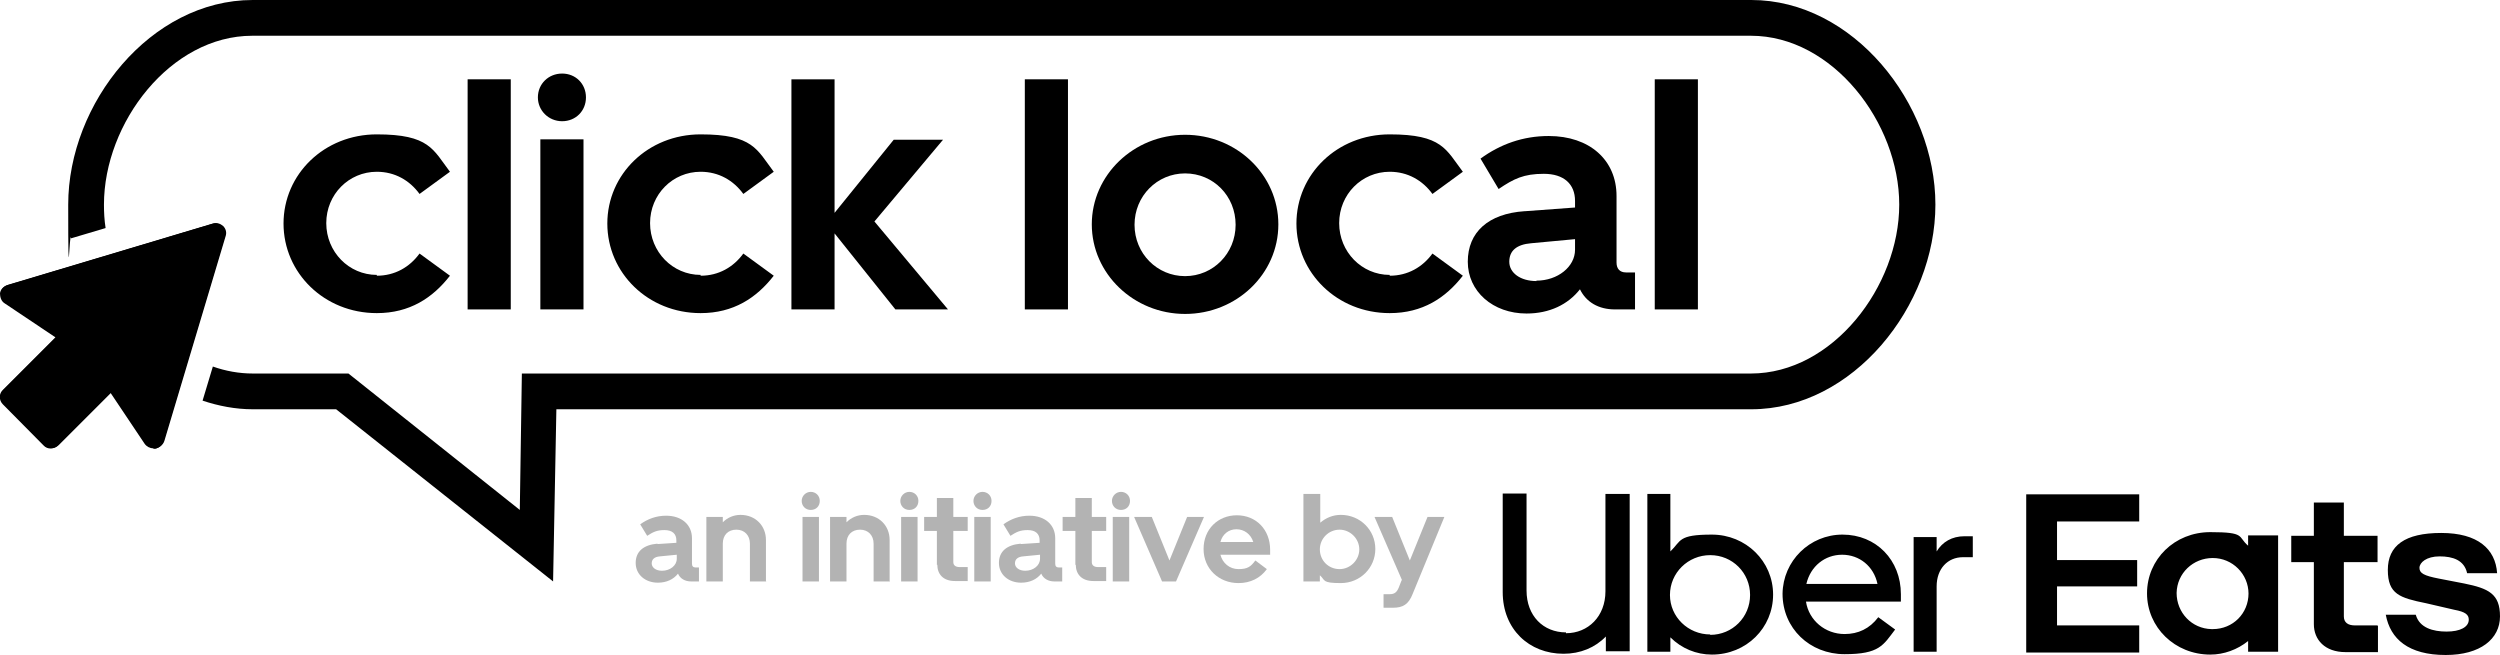
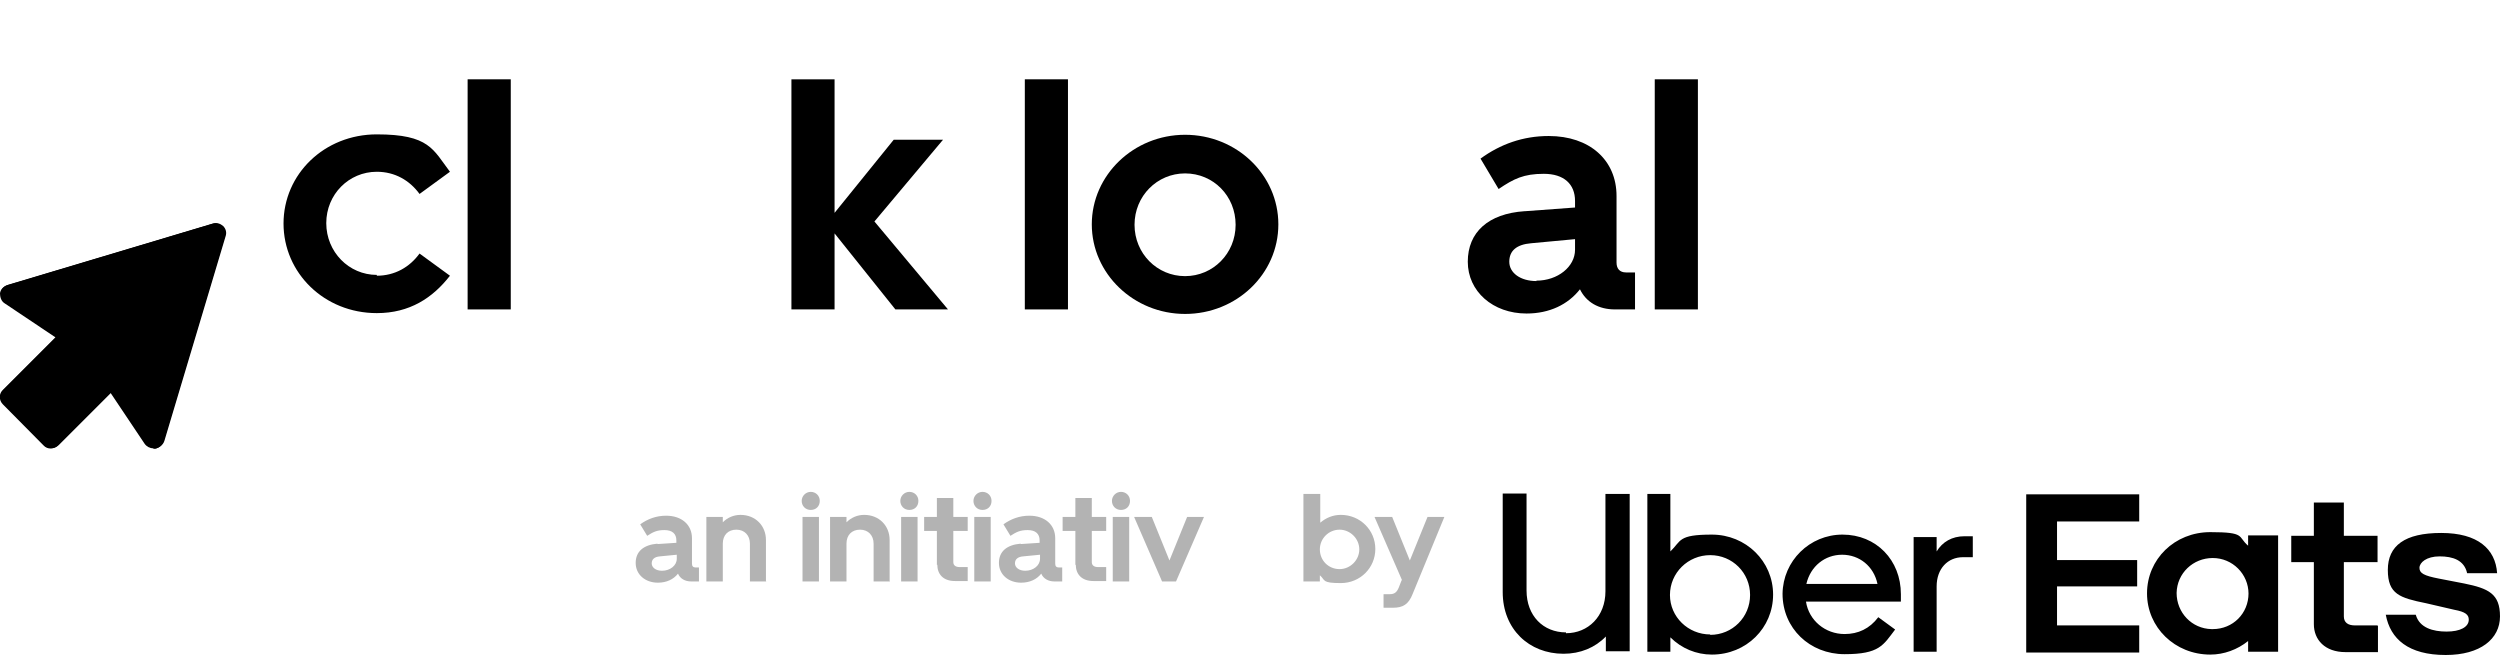
<svg xmlns="http://www.w3.org/2000/svg" id="Layer_2" data-name="Layer 2" version="1.1" viewBox="0 0 608.4 159.4">
  <defs>
    <style>
      .cls-1 {
        fill: #000;
        stroke-width: 0px;
      }

      .cls-2, .cls-3 {
        isolation: isolate;
      }

      .cls-3 {
        opacity: .3;
      }
    </style>
  </defs>
  <g id="Layer_1-2" data-name="Layer 1-2">
    <path class="cls-1" d="M91.7,67.1c4.4,0,8-2.1,10.4-5.4l7.4,5.4c-4.2,5.4-9.8,9.1-17.8,9.1-12.8,0-22.7-9.8-22.7-21.8s9.9-21.7,22.7-21.7,13.7,3.7,17.8,9.1l-7.4,5.4c-2.4-3.3-6-5.4-10.4-5.4-6.8,0-12.3,5.5-12.3,12.5s5.5,12.6,12.3,12.6v.2Z" />
    <path class="cls-1" d="M113.8,75.3V19.3h10.5v56h-10.5Z" />
-     <path class="cls-1" d="M130.9,23.7c0-3.3,2.6-5.8,5.9-5.8s5.8,2.5,5.8,5.8-2.5,5.8-5.8,5.8-5.9-2.6-5.9-5.8ZM142,75.3h-10.5v-41.4h10.5v41.4Z" />
-     <path class="cls-1" d="M170.5,67.1c4.4,0,8-2.1,10.4-5.4l7.4,5.4c-4.2,5.4-9.8,9.1-17.8,9.1-12.8,0-22.7-9.8-22.7-21.8s9.9-21.7,22.7-21.7,13.7,3.7,17.8,9.1l-7.4,5.4c-2.4-3.3-6-5.4-10.4-5.4-6.8,0-12.3,5.5-12.3,12.5s5.5,12.6,12.3,12.6h0v.2Z" />
    <path class="cls-1" d="M203.1,19.3v32.5l14.4-17.8h12l-16.7,19.9,17.9,21.4h-12.8l-14.8-18.5v18.5h-10.5V19.3h10.5Z" />
    <path class="cls-1" d="M249.4,75.3V19.3h10.5v56h-10.5Z" />
    <path class="cls-1" d="M288.4,76.4c-12.5,0-22.7-9.8-22.7-21.8s10.2-21.8,22.7-21.8,22.7,9.7,22.7,21.8-10.2,21.8-22.7,21.8ZM288.4,42.2c-6.8,0-12.3,5.5-12.3,12.5s5.5,12.5,12.3,12.5,12.3-5.5,12.3-12.5-5.4-12.5-12.3-12.5Z" />
-     <path class="cls-1" d="M338.2,67.1c4.4,0,8-2.1,10.4-5.4l7.4,5.4c-4.2,5.4-9.8,9.1-17.8,9.1-12.8,0-22.7-9.8-22.7-21.8s9.9-21.7,22.7-21.7,13.7,3.7,17.8,9.1l-7.4,5.4c-2.4-3.3-6-5.4-10.4-5.4-6.8,0-12.3,5.5-12.3,12.5s5.5,12.6,12.3,12.6v.2Z" />
    <path class="cls-1" d="M371.1,51.4l12.2-.9v-1.6c0-4.1-2.7-6.6-7.6-6.6s-7.3,1.2-11,3.7l-4.4-7.4c4.8-3.5,10.3-5.5,16.6-5.5,9.9,0,16.5,5.8,16.5,14.6v16.2c0,1.5.8,2.4,2.3,2.4h2.2v9h-4.9c-4,0-7-1.8-8.5-4.9-2.9,3.7-7.4,5.9-13,5.9-8.2,0-14.3-5.4-14.3-12.6s5-11.7,13.8-12.3h0ZM373.9,68.3c5.2,0,9.4-3.4,9.4-7.5v-2.6l-10.7,1c-3.5.3-5.3,1.8-5.3,4.5s2.7,4.7,6.6,4.7h0Z" />
    <path class="cls-1" d="M402.7,75.3V19.3h10.5v56h-10.5Z" />
    <path id="Click" class="cls-1" d="M37.5,109c-.8,0-1.6-.4-2.1-1.1l-8.3-12.4-12.8,12.8c-1,1-2.6,1-3.5,0L.9,98.3c-1-1-1-2.6,0-3.5l12.8-12.8-12.4-8.3c-.8-.5-1.2-1.5-1.1-2.4,0-.9.8-1.7,1.8-2l49.8-14.9c.9-.3,1.8,0,2.5.6.7.7.9,1.6.6,2.5l-14.9,49.8c-.3.9-1.1,1.6-2,1.8h-.5ZM27.5,89.1h.2c.7,0,1.4.5,1.8,1.1l7,10.5,12.1-40.3-40.3,12.1,10.5,7c.6.4,1,1.1,1.1,1.8,0,.7-.2,1.5-.7,2l-13.2,13.2,6.4,6.4,13.2-13.2c.5-.5,1.1-.7,1.8-.7h.1Z" />
    <path id="Click-2" class="cls-1" d="M37.3,109.1c-.8,0-1.6-.4-2.1-1.1l-8.3-12.4-12.8,12.8c-1,1-2.6,1-3.5,0L.7,98.4c-1-1-1-2.6,0-3.5l12.8-12.8-12.4-8.3C.3,73.3,0,72.3,0,71.4c.1-.9.8-1.7,1.8-2l49.8-14.9c.9-.3,1.8,0,2.5.6.7.7.9,1.6.6,2.5l-14.9,49.8c-.3.9-1.1,1.6-2,1.8h-.5Z" />
-     <path class="cls-1" d="M426.2,0H61.5C36.7,0,16.6,25.1,16.6,49.8s.3,5.5.7,8.2l8.4-2.5c-.3-1.9-.4-3.8-.4-5.7,0-19.9,16.2-41.1,36.1-41.1h364.7c19.9,0,36.1,21.2,36.1,41.1s-16.2,41.1-36.1,41.1H127l-.5,33.2-41.7-33.2h-23.3c-3.3,0-6.6-.6-9.7-1.7l-2.5,8.3c3.9,1.3,8,2.1,12.2,2.1h20.3l52.8,41.9.8-41.9h290.8c24.7,0,44.8-25.1,44.8-49.8S450.9,0,426.2,0Z" />
  </g>
  <g>
    <path class="cls-1" d="M547.2,144.5c0-4.8-3.9-8.7-8.7-8.7s-8.7,3.7-8.8,8.5c0,4.8,3.7,8.7,8.5,8.8h.3c4.9,0,8.7-3.8,8.7-8.7M554.4,130.3v28.3h-7.3v-2.6c-2.6,2.1-5.9,3.3-9.2,3.3-8.6,0-15.4-6.6-15.4-14.9s6.7-14.9,15.4-14.9,6.6,1.1,9.2,3.3v-2.5h7.3ZM578.6,152.2h-5.5c-1.7,0-2.7-.7-2.7-2.2v-13.2h8.2v-6.4h-8.2v-8.1h-7.3v8.1h-5.5v6.4h5.5v15.1c0,3.8,2.7,6.8,7.7,6.8h7.9v-6.4h-.1ZM595.2,159.4c8.4,0,13.2-3.9,13.2-9.4s-2.8-6.8-8.7-8l-6.2-1.2c-3.6-.7-4.7-1.3-4.7-2.6s1.7-2.8,4.9-2.8,6,.9,6.7,4.1h7.3c-.4-5.9-4.7-9.8-13.6-9.8s-13,3.1-13,9,2.9,6.8,9.3,8.1l6.9,1.6c2.7.5,3.5,1.2,3.5,2.4,0,1.8-2.1,2.9-5.4,2.9s-6.6-.9-7.5-4.1h-7.3c1.1,5.9,5.5,9.8,14.6,9.8M493.1,120.3h27.5v6.6h-20v9.4h19.5v6.4h-19.5v9.5h20v6.6h-27.5v-38.4h0Z" />
    <path class="cls-1" d="M480.1,135.6v-5.1h-2c-3.1,0-5.4,1.4-6.8,3.7v-3.5h-5.6v27.9h5.6v-15.9c0-4.3,2.7-7.1,6.4-7.1h2.4ZM439.6,142.1c1-4.3,4.5-7.1,8.7-7.1s7.7,2.8,8.6,7.1h-17.3ZM448.4,130.1c-8,0-14.5,6.4-14.6,14.4h0c0,8.4,6.6,14.7,15.1,14.7s9.4-2.2,12.3-6l-4.1-3c-2.1,2.8-4.9,4.1-8.2,4.1-4.7,0-8.7-3.3-9.4-7.9h23.1v-1.8c0-8.3-6-14.5-14.2-14.5M416.2,154.4c-5.4,0-9.8-4.3-9.8-9.6h0c0-5.4,4.4-9.7,9.8-9.7s9.7,4.3,9.7,9.7-4.3,9.7-9.7,9.7M400.9,158.6h5.6v-3.5c2.7,2.7,6.3,4.2,10.1,4.2,8.4,0,14.9-6.5,14.9-14.6s-6.6-14.6-14.9-14.6-7.4,1.5-10.1,4.1v-14h-5.6v38.3h0ZM381.1,154.1c5.4,0,9.6-4.1,9.6-10.2v-23.7h5.9v38.3h-5.8v-3.6c-2.6,2.7-6.2,4.2-10.3,4.2-8.4,0-14.8-6-14.8-15v-24h5.8v23.6c0,6.2,4.1,10.2,9.6,10.2" />
  </g>
  <g class="cls-3">
    <g class="cls-2">
      <path class="cls-1" d="M160,132.4l4.6-.3v-.6c0-1.6-1-2.5-2.9-2.5s-2.8.5-4.2,1.4l-1.7-2.8c1.8-1.3,3.9-2.1,6.3-2.1,3.8,0,6.3,2.2,6.3,5.5v6.2c0,.6.3.9.9.9h.8v3.4h-1.9c-1.5,0-2.7-.7-3.2-1.9-1.1,1.4-2.8,2.2-4.9,2.2-3.1,0-5.4-2-5.4-4.8s1.9-4.4,5.3-4.7ZM161.1,138.9c2,0,3.6-1.3,3.6-2.9v-1l-4.1.4c-1.3.1-2,.7-2,1.7s1,1.8,2.5,1.8Z" />
      <path class="cls-1" d="M186.5,141.5h-4v-9.2c0-2-1.3-3.4-3.3-3.4s-3.3,1.3-3.3,3.4v9.2h-4v-15.7h4v1.3c1.1-1.1,2.6-1.8,4.3-1.8,3.7,0,6.2,2.7,6.2,6.1v10Z" />
      <path class="cls-1" d="M195.1,121.9c0-1.2,1-2.2,2.2-2.2s2.2.9,2.2,2.2-.9,2.2-2.2,2.2-2.2-1-2.2-2.2ZM199.3,141.5h-4v-15.7h4v15.7Z" />
      <path class="cls-1" d="M216.6,141.5h-4v-9.2c0-2-1.3-3.4-3.3-3.4s-3.3,1.3-3.3,3.4v9.2h-4v-15.7h4v1.3c1.1-1.1,2.6-1.8,4.3-1.8,3.7,0,6.2,2.7,6.2,6.1v10Z" />
      <path class="cls-1" d="M219.1,121.9c0-1.2,1-2.2,2.2-2.2s2.2.9,2.2,2.2-.9,2.2-2.2,2.2-2.2-1-2.2-2.2ZM223.3,141.5h-4v-15.7h4v15.7Z" />
      <path class="cls-1" d="M228,137.5v-8.3h-3.1v-3.4h3.1v-4.6h4v4.6h3.5v3.4h-3.5v7.6c0,.8.6,1.2,1.5,1.2h2v3.4h-3.1c-2.9,0-4.3-1.7-4.3-4Z" />
      <path class="cls-1" d="M236.9,121.9c0-1.2,1-2.2,2.2-2.2s2.2.9,2.2,2.2-.9,2.2-2.2,2.2-2.2-1-2.2-2.2ZM241.1,141.5h-4v-15.7h4v15.7Z" />
      <path class="cls-1" d="M248.4,132.4l4.6-.3v-.6c0-1.6-1-2.5-2.9-2.5s-2.8.5-4.2,1.4l-1.7-2.8c1.8-1.3,3.9-2.1,6.3-2.1,3.8,0,6.3,2.2,6.3,5.5v6.2c0,.6.3.9.9.9h.8v3.4h-1.9c-1.5,0-2.7-.7-3.2-1.9-1.1,1.4-2.8,2.2-4.9,2.2-3.1,0-5.4-2-5.4-4.8s1.9-4.4,5.3-4.7ZM249.5,138.9c2,0,3.6-1.3,3.6-2.9v-1l-4.1.4c-1.3.1-2,.7-2,1.7s1,1.8,2.5,1.8Z" />
      <path class="cls-1" d="M261.7,137.5v-8.3h-3.1v-3.4h3.1v-4.6h4v4.6h3.5v3.4h-3.5v7.6c0,.8.6,1.2,1.5,1.2h2v3.4h-3.1c-2.9,0-4.3-1.7-4.3-4Z" />
      <path class="cls-1" d="M270.6,121.9c0-1.2,1-2.2,2.2-2.2s2.2.9,2.2,2.2-.9,2.2-2.2,2.2-2.2-1-2.2-2.2ZM274.8,141.5h-4v-15.7h4v15.7Z" />
      <path class="cls-1" d="M276,125.8h4.3l4.3,10.6,4.3-10.6h4.1l-6.8,15.7h-3.4l-6.8-15.7Z" />
-       <path class="cls-1" d="M301,125.4c4.7,0,8.1,3.5,8.1,8.4v1.2h-12.1c.5,2,2.2,3.5,4.4,3.5s3-.6,4.1-2.1l2.8,2.1c-1.6,2.2-4,3.4-6.9,3.4-4.8,0-8.5-3.5-8.5-8.3s3.5-8.2,8.1-8.2ZM296.9,131.9h8.1c-.6-1.9-2.2-3.1-4.1-3.1s-3.4,1.2-3.9,3.1Z" />
      <path class="cls-1" d="M317.3,120.2h4v7c1.4-1.2,3.1-1.9,5-1.9,4.7,0,8.4,3.7,8.4,8.3s-3.7,8.3-8.4,8.3-3.7-.7-5.1-1.9v1.5h-4v-21.3ZM326,138.5c2.6,0,4.8-2.2,4.8-4.8s-2.2-4.8-4.8-4.8-4.8,2.1-4.8,4.8,2.1,4.8,4.8,4.8Z" />
      <path class="cls-1" d="M341.2,141.2l-6.7-15.4h4.3l4.3,10.6,4.3-10.6h4.1l-7.7,18.7c-1,2.6-2.4,3.4-4.8,3.4h-2.3v-3.3h1.5c1.1,0,1.7-.4,2.2-1.6l.7-1.8Z" />
    </g>
  </g>
</svg>